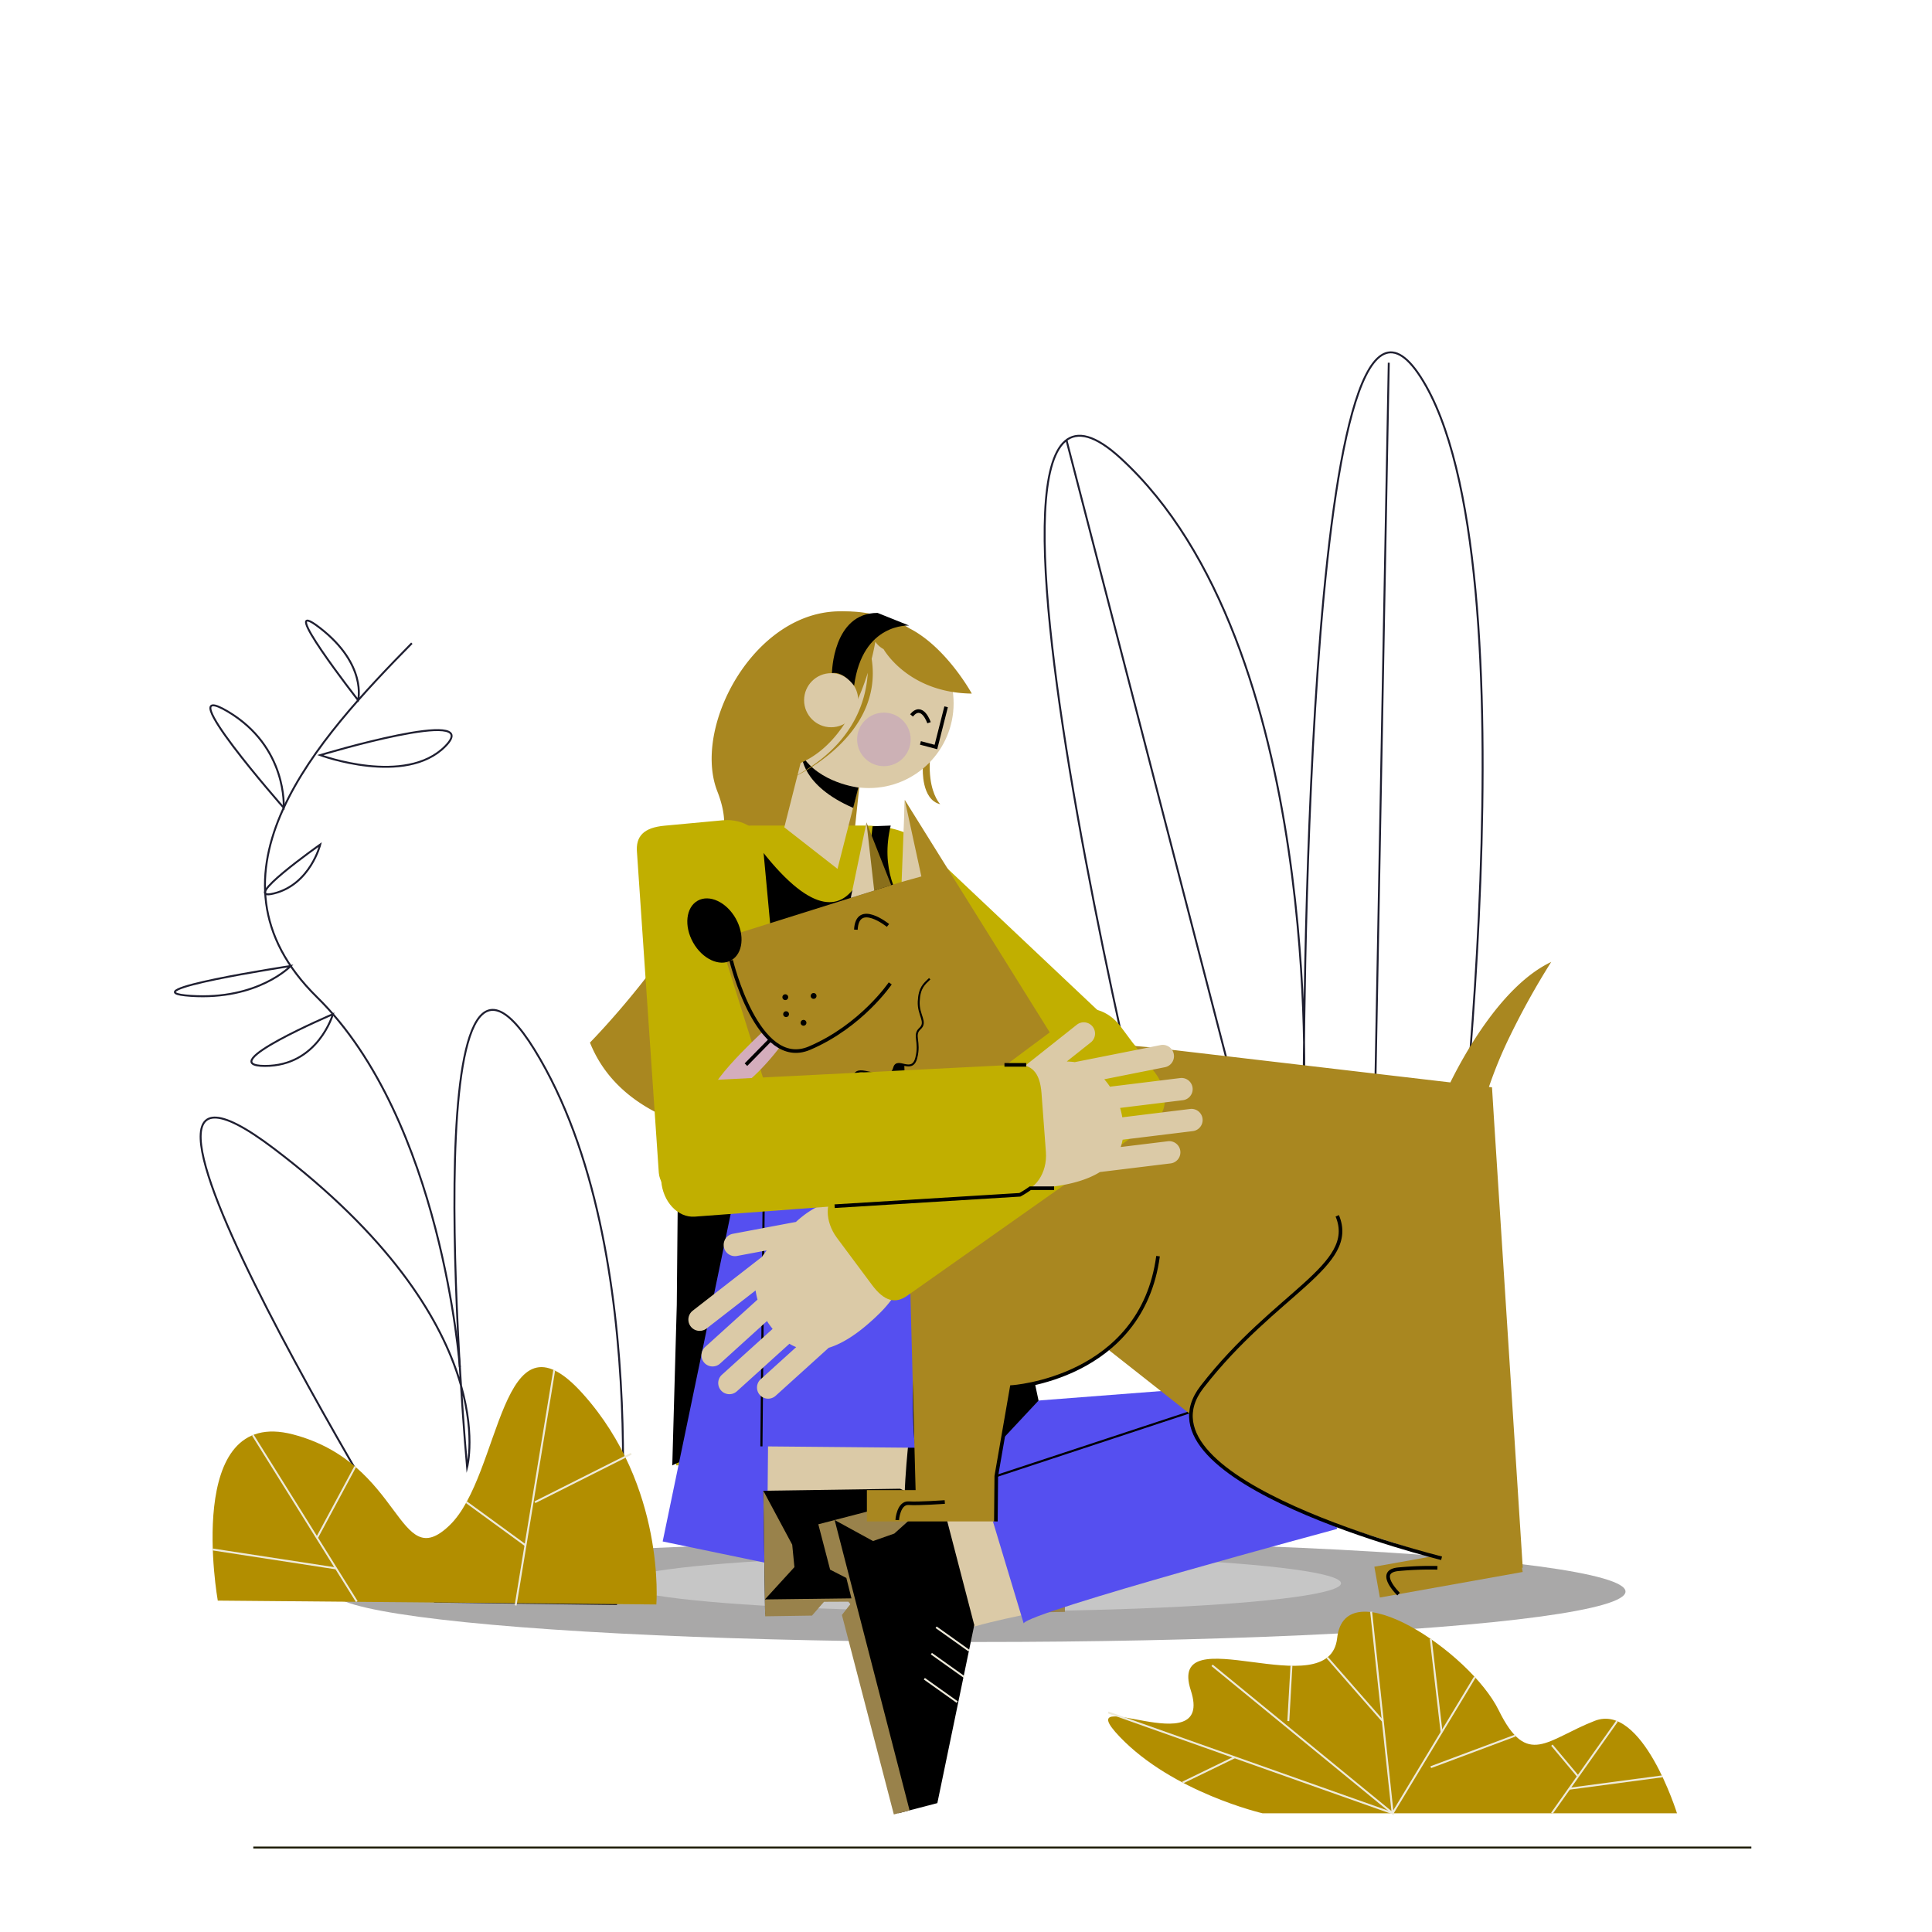
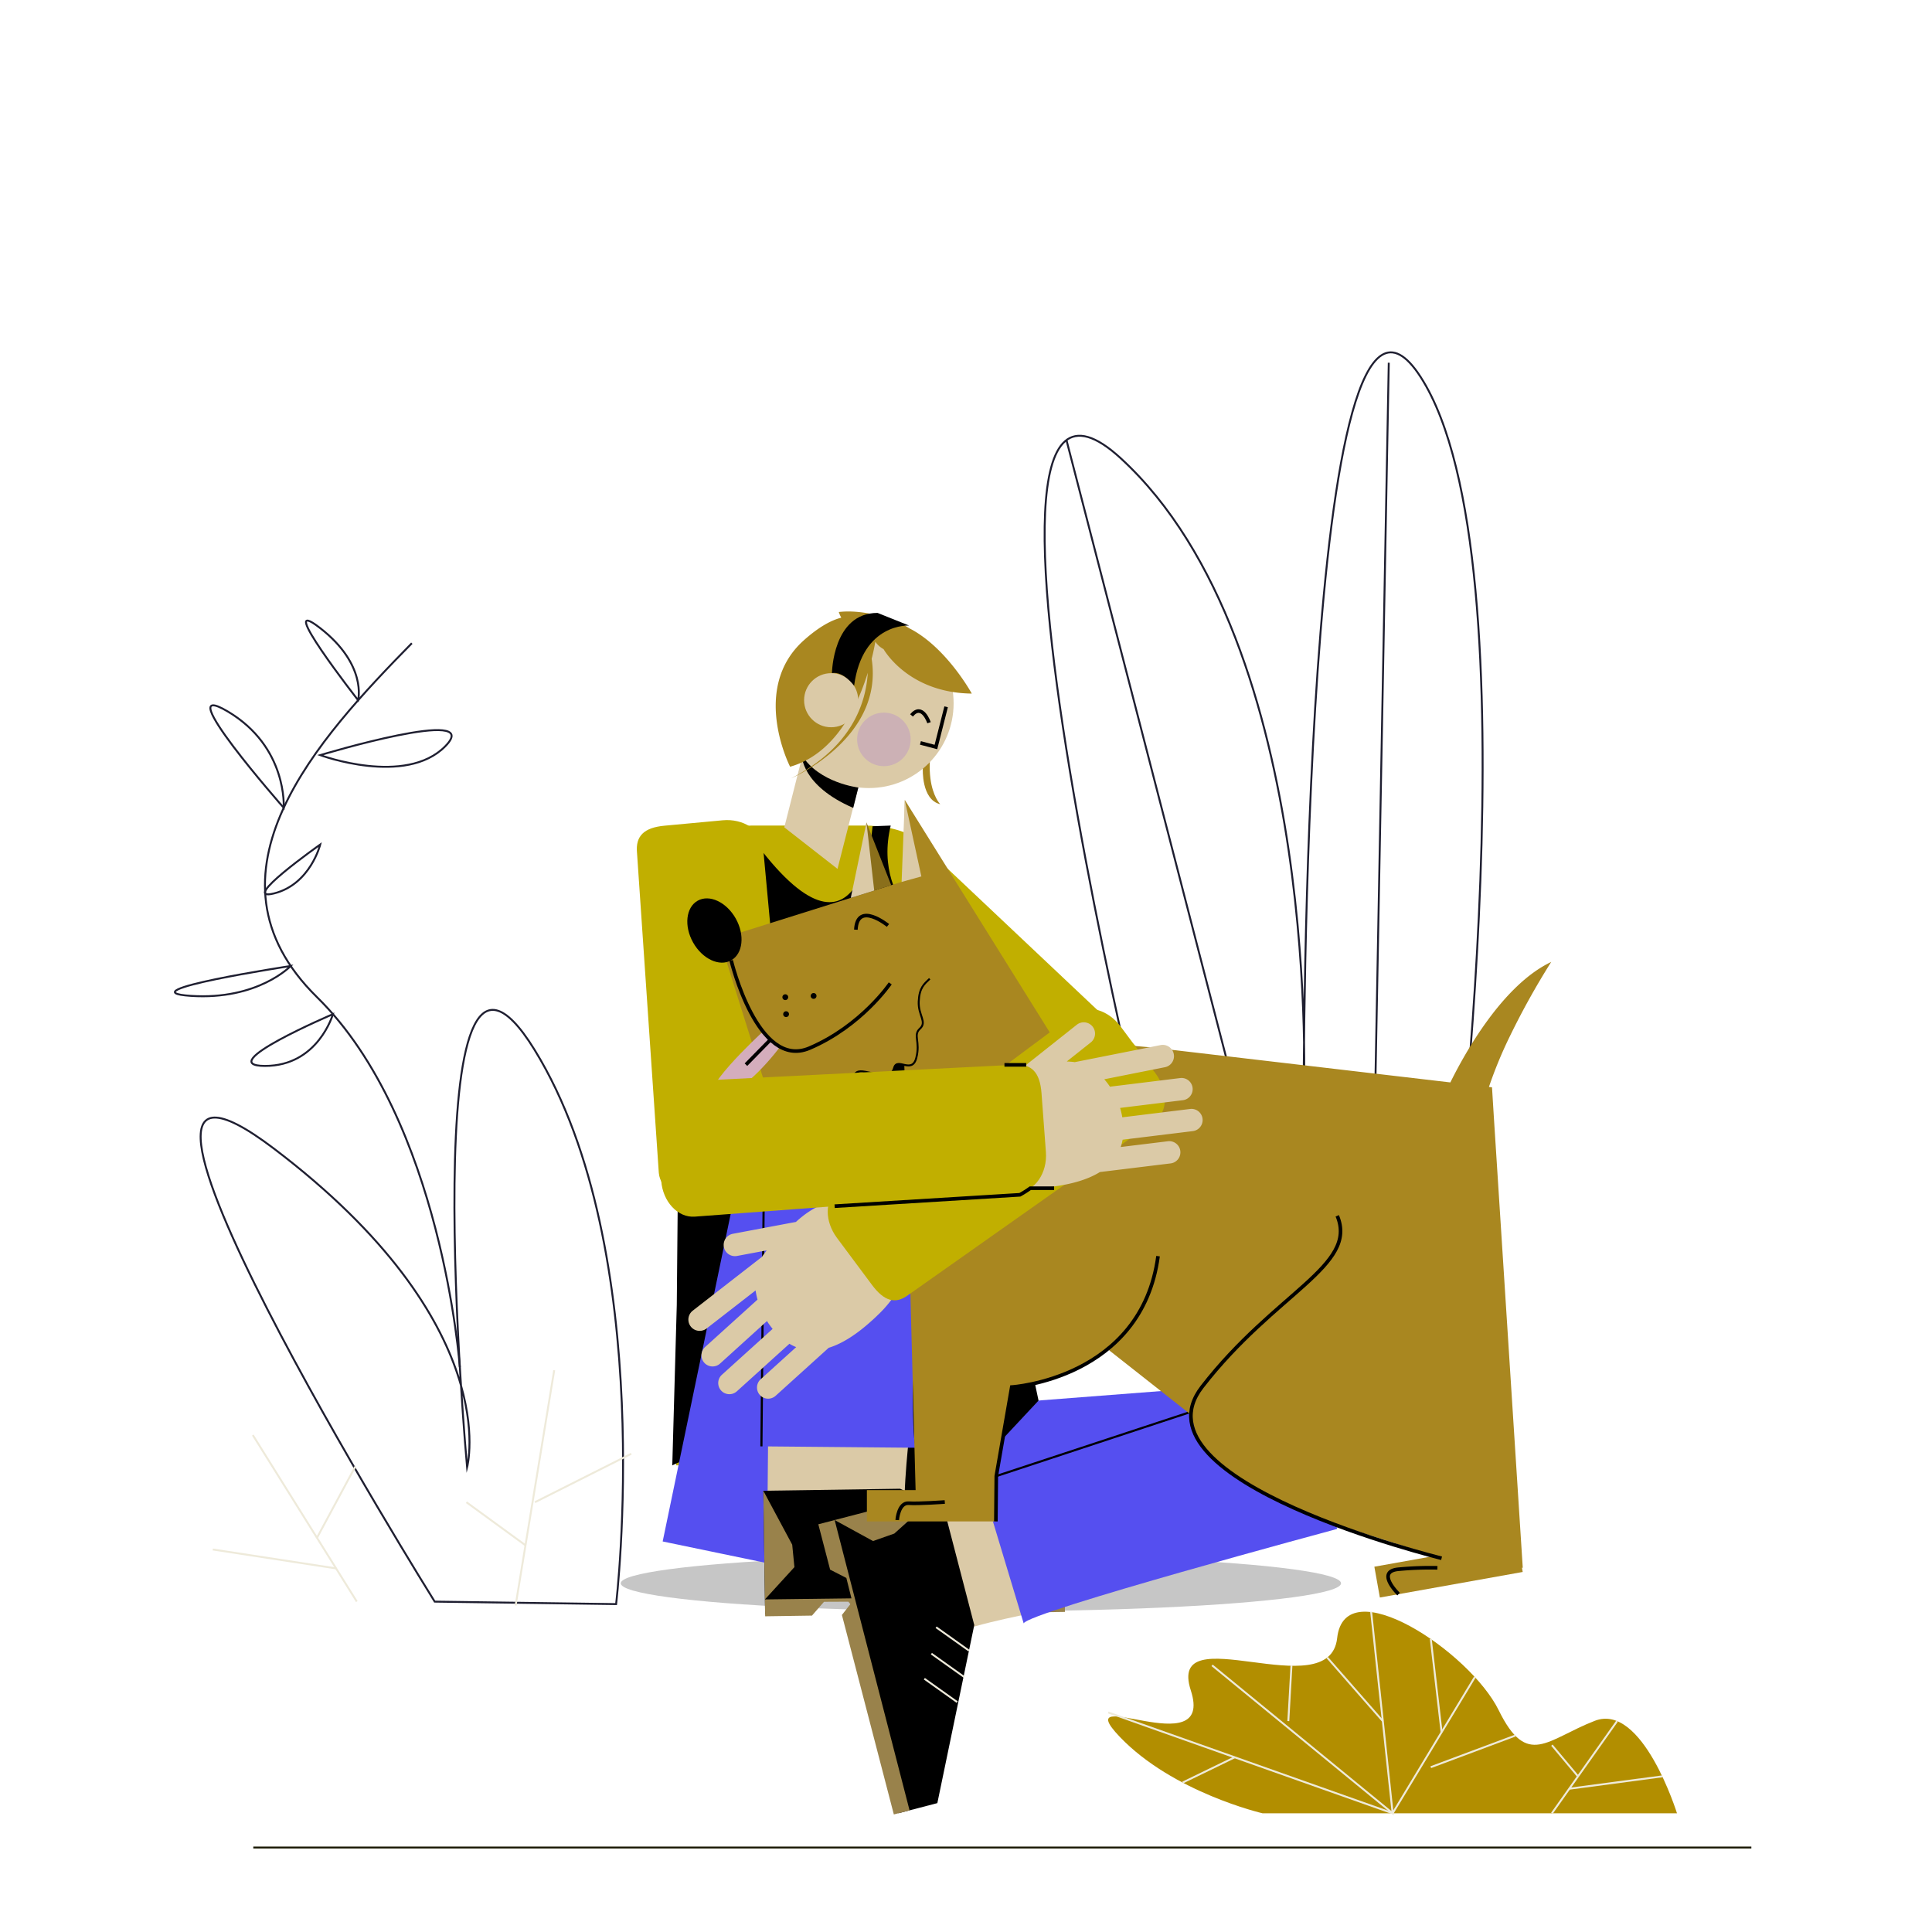
<svg xmlns="http://www.w3.org/2000/svg" viewBox="0 0 1000 1000">
  <title>Mesa de trabajo 13</title>
  <g id="Capa_1" data-name="Capa 1">
    <path d="M477.65,397.86s-.82,16.08,9,18.39c0,0-15.52-15.39,5.9-61.51C492.59,354.74,475.83,376.16,477.65,397.86Z" fill="#a98720" />
    <path d="M614.26,678.4s-139.59-537.9-34.2-441.23,94.72,332.65,94.72,332.65-.85-470.06,60.55-374.67,15.75,449.61,15.75,449.61" fill="none" stroke="#1f1f31" stroke-miterlimit="10" />
    <line x1="551.98" y1="227.71" x2="666.83" y2="671.75" fill="none" stroke="#1f1f31" stroke-miterlimit="10" />
    <line x1="718.83" y1="187.75" x2="709.7" y2="678.75" fill="none" stroke="#1f1f31" stroke-miterlimit="10" />
-     <path d="M374.77,428.14a23.51,23.51,0,0,1-.74,4.39C374.33,431.05,374.58,429.59,374.77,428.14Z" fill="#a98720" />
-     <path d="M440.68,445.76l-30.54,1.44,20.48,142.26S330,601.28,305.36,539.64c0,0,46.32-46.93,63.59-90.5A99.83,99.83,0,0,0,374,432.55v0a23.51,23.51,0,0,0,.74-4.39c.4-5-.53-11.09-3.46-18.58-14.78-37.81,28.45-110.19,82.77-89.52Z" fill="#a98720" />
-     <ellipse cx="506.64" cy="823.79" rx="334.72" ry="26.1" fill="#a9a8a8" />
    <ellipse cx="507.71" cy="819.51" rx="186.41" ry="14.53" fill="#c6c6c6" />
    <path d="M453.08,332a.44.44,0,0,1,0,.1L453,332Z" fill="#a98720" />
    <path d="M453.08,332a.44.44,0,0,1,0,.1L453,332Z" fill="#a98720" />
    <path d="M541.59,758.46H349.94l4.55-276.38c0-23.32,14.35-54.78,34.54-54.78H446.9c20.19,0,39.48,7.53,39.48,30.86Z" fill="#c1af00" />
    <path d="M604.52,578.31,584,601.09c-7.27,8.09-18.56,9.91-25.08,4L434.19,493c-6.52-5.87-5.9-17.28,1.37-25.37l20.49-22.78c7.27-8.09,18.56-9.91,25.08-4.05L605.38,558.06C611.9,563.92,611.79,570.22,604.52,578.31Z" fill="#c1af00" />
    <path d="M457.53,811.5c4.34-5.3,220.14-16.93,220.14-16.93l-6.15-80L451.38,731.55Z" fill="#554ff0" />
    <line x1="131.11" y1="956.28" x2="906.5" y2="956.28" fill="none" stroke="#1b1a00" stroke-miterlimit="10" />
    <path d="M537.55,724.93,456.69,811.5H429.8c-25.64-84.35-81.83-53-81.83-53l2.33-83.05,1.2-128.87C408.4,488,375,436,375,436c-2.69-5.14,3.54-6.64,6-7.62s5.29,1.14,5.29,1.14c59.69,85.31,65.33-1.85,65.33-1.85l9.41-.36c-10.45,43.39,31.11,63.75,31.11,63.75l28,151.75Z" />
    <path d="M430.39,816c-4.42-5.86,45.43-236.15,45.43-236.15l-87.4-.73L343,797.86Z" fill="#554ff0" />
    <path d="M470.09,788.38c-4.5-1,.4-44.4.4-44.4l-72.91-.67-.4,44.4Z" fill="#dbcaa7" />
    <polygon points="395.09 771.61 396.03 835.62 420.27 835.26 426.96 828.37 438.6 828.2 444.01 833.46 551.17 831.89 550.87 811.04 465.89 770.57 395.09 771.61" />
    <polygon points="395.92 827.86 551.09 825.91 551.17 831.41 551.21 834.32 444.53 835.88 439.13 829.03 426.47 829.09 420.29 836.23 396.04 836.59 395.92 827.86" fill="#99824b" />
    <polygon points="395.09 771.61 410.05 799.52 411.19 811.14 395.92 827.86 395.09 771.61" fill="#99824b" />
    <line x1="479.31" y1="780.59" x2="462.7" y2="793.23" fill="none" stroke="#eeeada" stroke-miterlimit="10" stroke-width="0.97" />
    <line x1="491.63" y1="787" x2="475.02" y2="799.63" fill="none" stroke="#eeeada" stroke-miterlimit="10" stroke-width="0.97" />
    <line x1="502.94" y1="794.33" x2="486.33" y2="806.97" fill="none" stroke="#eeeada" stroke-miterlimit="10" stroke-width="0.97" />
    <path d="M474.27,749.36c-4.92-3.68,1.55-169.5,1.55-169.5l-80.15-.73-1.56,169.5Z" fill="#554ff0" />
    <line x1="394.11" y1="748.63" x2="395.57" y2="589.46" fill="none" stroke="#000" stroke-miterlimit="10" stroke-width="1.11" />
    <path d="M491.36,847.87c-.39-4.59,42.51-12.82,42.51-12.82l-21-69.81-42.51,12.82Z" fill="#dbcaa7" />
    <polygon points="486.45 772.61 424.5 788.73 430.61 812.2 438.89 817.05 441.82 828.32 438 834.83 464.99 938.54 485.17 933.29 504.28 841.13 486.45 772.61" />
    <polygon points="432.01 786.77 470.79 937.04 465.46 938.42 462.65 939.16 435.77 835.9 441.14 829.03 438.07 816.75 429.67 812.44 423.56 788.97 432.01 786.77" fill="#99824b" />
    <polygon points="486.45 772.61 462.89 793.77 451.87 797.64 432.01 786.77 486.45 772.61" fill="#99824b" />
    <line x1="501.54" y1="854.36" x2="484.53" y2="842.26" fill="none" stroke="#eeeada" stroke-miterlimit="10" stroke-width="0.97" />
    <line x1="499.08" y1="868.03" x2="482.08" y2="855.93" fill="none" stroke="#eeeada" stroke-miterlimit="10" stroke-width="0.97" />
    <line x1="495.44" y1="881" x2="478.44" y2="868.9" fill="none" stroke="#eeeada" stroke-miterlimit="10" stroke-width="0.97" />
    <path d="M529.85,840.26c2-5.79,162.3-48.91,162.3-48.91L669,714.6l-162.3,48.91Z" fill="#554ff0" />
    <line x1="495.44" y1="770.69" x2="627.37" y2="727.15" fill="none" stroke="#000" stroke-miterlimit="10" stroke-width="1.11" />
    <polygon points="461.29 458.17 448.49 425.7 441.9 464.26 461.29 458.17" fill="#8a6f1b" />
    <path d="M343.93,427.38l30.12-2.8c10.69-1,20.09,5.14,20.88,13.63L410,600.69c.79,8.49-7.31,16.25-18,17.24l-30.12,2.8c-10.69,1-20.09-5.14-20.88-13.63L329.71,441.3C328.92,432.81,333.23,428.37,343.93,427.38Z" fill="#c1af00" />
    <path d="M773.18,577.65l15,233.85-42-5L686.5,787.48l-35.81-16.54-18-11.94-12.79-14.08-3.5-12.68L573.31,698.3l-15.87,10.05-14.68,5.75-19,3.83-10.48,61.45L474,774.54l-6-226.07L398.81,570.2,372.4,486.08,468.16,456l.16-41.95,77.17,123.74,50.21,4.32,155,18.15c7.51-15.2,27.1-50.48,52.2-62.35a396.8,396.8,0,0,0-21.35,38.36,222.13,222.13,0,0,0-10.88,26.33l1.59.19Z" fill="#a98720" />
    <rect x="448.7" y="771.28" width="66.76" height="16.2" fill="#a98720" />
    <rect x="712.25" y="804.13" width="75.11" height="16.2" transform="translate(-131.33 144.75) rotate(-10.14)" fill="#a98720" />
    <path d="M746.16,806.55s-161.89-39.75-124-88.67,80.83-62.76,70-88.58" fill="none" stroke="#000" stroke-miterlimit="10" stroke-width="1.87" />
    <path d="M515.46,787.48l.22-23.47,8-46.08s67.19-4.19,75.72-67.75" fill="none" stroke="#000" stroke-miterlimit="10" stroke-width="1.87" />
    <path d="M464.39,786.77s.64-9.06,5.93-8.71,18.7-.63,18.7-.63" fill="none" stroke="#000" stroke-miterlimit="10" stroke-width="1.87" />
    <path d="M723.91,825.1s-12.2-11.8,0-12.87A172.82,172.82,0,0,1,744,811.5" fill="none" stroke="#000" stroke-miterlimit="10" stroke-width="1.87" />
    <path d="M394.11,534.68s-36.23,33.5-22.64,33,32.31-25.88,32.31-25.88Z" fill="#d4adbc" />
    <path d="M378.45,497.09S392.09,554,419,542.51,460.78,509,460.78,509" fill="none" stroke="#000" stroke-miterlimit="10" stroke-width="1.87" />
    <line x1="386.1" y1="551.07" x2="398.79" y2="538.14" fill="none" stroke="#000" stroke-miterlimit="10" stroke-width="1.87" />
    <path d="M225,829s-203.24-325.5-83.24-234.5,100,165,100,165-29-320,35-216S318.9,830.28,318.9,830.28Z" fill="none" stroke="#1f1f31" stroke-miterlimit="10" />
-     <path d="M112.72,828.47s-18-101,39-86,54,73,81,47,26-116,69-68,38,109,38,109Z" fill="#b28e00" />
    <line x1="130.86" y1="742.8" x2="184.68" y2="828.97" fill="none" stroke="#eeeada" stroke-miterlimit="10" />
    <line x1="286.86" y1="709.22" x2="266.88" y2="830.97" fill="none" stroke="#eeeada" stroke-miterlimit="10" />
    <line x1="164.07" y1="795.97" x2="183.86" y2="759.14" fill="none" stroke="#eeeada" stroke-miterlimit="10" />
    <line x1="110.14" y1="802.01" x2="173.97" y2="811.81" fill="none" stroke="#eeeada" stroke-miterlimit="10" />
    <line x1="241.42" y1="777.55" x2="271.99" y2="799.84" fill="none" stroke="#eeeada" stroke-miterlimit="10" />
    <line x1="326.72" y1="752.47" x2="276.87" y2="777.55" fill="none" stroke="#eeeada" stroke-miterlimit="10" />
    <path d="M653.46,938.55H868s-17.85-57.46-42.56-47.85-34.89,24.72-49.72-5.49-79.62-73.32-83.61-37.34-88.46-12-75.75,27.08-64.33-4.84-36.8,24S653.46,938.55,653.46,938.55Z" fill="#b28e00" />
    <polyline points="627.37 861.98 720.83 938.54 709.7 834.21" fill="none" stroke="#eeeada" stroke-miterlimit="10" />
    <polyline points="573.61 886.38 720.83 938.54 763.4 868.03" fill="none" stroke="#eeeada" stroke-miterlimit="10" />
    <line x1="837" y1="890.83" x2="803.26" y2="938.55" fill="none" stroke="#eeeada" stroke-miterlimit="10" />
    <line x1="740.57" y1="848.31" x2="746.16" y2="896.58" fill="none" stroke="#eeeada" stroke-miterlimit="10" />
    <line x1="740.57" y1="914.69" x2="784.29" y2="898.34" fill="none" stroke="#eeeada" stroke-miterlimit="10" />
    <line x1="803.26" y1="903.29" x2="816.77" y2="919.44" fill="none" stroke="#eeeada" stroke-miterlimit="10" />
    <line x1="860.42" y1="919.44" x2="812.24" y2="925.84" fill="none" stroke="#eeeada" stroke-miterlimit="10" />
    <line x1="686.97" y1="857.95" x2="715.74" y2="890.83" fill="none" stroke="#eeeada" stroke-miterlimit="10" />
    <line x1="668.46" y1="861.98" x2="666.83" y2="890.83" fill="none" stroke="#eeeada" stroke-miterlimit="10" />
    <line x1="639.07" y1="909.57" x2="612.15" y2="922.64" fill="none" stroke="#eeeada" stroke-miterlimit="10" />
    <path d="M238,707.6s-9.16-127.87-73.91-191.46,1.5-134.71,49.08-183.22" fill="none" stroke="#1f1f31" stroke-miterlimit="10" />
    <path d="M165.75,437.13s-42.61,30-23.86,25.29S165.75,437.13,165.75,437.13Z" fill="none" stroke="#1f1f31" stroke-miterlimit="10" />
    <path d="M146.84,418.1s-60.14-68.31-29-49.87S146.84,418.1,146.84,418.1Z" fill="none" stroke="#1f1f31" stroke-miterlimit="10" />
    <path d="M150.46,500S64,513.15,98.75,515.46,150.46,500,150.46,500Z" fill="none" stroke="#1f1f31" stroke-miterlimit="10" />
    <path d="M165.75,390.85s85.36-25.72,64.81-4.68S165.75,390.85,165.75,390.85Z" fill="none" stroke="#1f1f31" stroke-miterlimit="10" />
    <path d="M172.32,524.93s-62.73,26.72-35.2,26.79S172.32,524.93,172.32,524.93Z" fill="none" stroke="#1f1f31" stroke-miterlimit="10" />
    <path d="M185.36,362.43s-44-56.31-19.61-37.3S185.36,362.43,185.36,362.43Z" fill="none" stroke="#1f1f31" stroke-miterlimit="10" />
    <circle cx="449.72" cy="364.03" r="43.87" fill="#dbcaa7" />
    <polygon points="449.7 386.17 439.24 427.18 433.49 449.73 405.95 428.23 406.22 427.18 416.47 386.73 449.7 386.17" fill="#dbcaa7" />
    <polyline points="489.71 365.84 484.43 386.65 476.41 384.53" fill="none" stroke="#000" stroke-miterlimit="10" stroke-width="1.87" />
    <path d="M444.29,407.62S424,405.31,415,390.85c0,0-.35,15.66,26.63,27.32Z" />
    <circle cx="457.5" cy="382.71" r="13.86" fill="#ccb1b5" />
    <path d="M503,359c-33.09-.38-45.66-23-45.66-23a12.31,12.31,0,0,1-4.26-3.83.44.44,0,0,0,0-.1l-.1,0,.08.13c-.41,2.32-1,5.33-1.89,8.79,6.31,40.63-40.29,61.26-41.66,61.86,30.7-15.76,38.65-38,39.65-54.63-5.55,18-17.12,42.06-40.2,48.64,0,0-20.85-40.61,7.21-65.54,7.78-6.92,14.15-10.32,19.28-11.62a15,15,0,0,1-1.29-2.92c12.76-1.52,29.19,3.47,36.3,8.32l0,0C489.81,334.83,503,359,503,359Z" fill="#a98720" />
    <circle cx="430.2" cy="362.43" r="14" fill="#dbcaa7" />
    <path d="M480.86,374.08s-3.48-10.5-9.06-3.79" fill="none" stroke="#000" stroke-miterlimit="10" stroke-width="1.87" />
    <path d="M430.62,348.39s.38-31.15,23.61-31.15l16.35,6.56s-24.16-1.61-28.49,31.12C442.09,354.92,436.5,347.28,430.62,348.39Z" />
    <path d="M466.25,665.19h0a61.49,61.49,0,0,1-12,15.56c-1,1-2,1.92-3.07,2.87-7.29,6.6-14.82,11.73-22.25,14l-27.46,24.84a5.77,5.77,0,1,1-7.75-8.56l18.38-16.63a24.77,24.77,0,0,1-3.5-1.74L381.4,720.14a5.77,5.77,0,1,1-7.75-8.56l26.26-23.75a41.51,41.51,0,0,1-2.93-4.05l-24.27,22a5.77,5.77,0,1,1-7.75-8.56l27.13-24.55a40.68,40.68,0,0,1-1-4.74L365.7,687.65a5.84,5.84,0,0,1-7.17-9.22l35.88-27.89a41.55,41.55,0,0,1,2.46-3.35l-15.39,2.89a5.83,5.83,0,0,1-2.15-11.47l29.76-5.6,2.88-.54.42-.38c16.75-15.15,34.35-14.27,49.49,2.47C471.14,644.79,471.33,655.19,466.25,665.19Z" fill="#dbcaa7" />
    <path d="M451.29,665l-18.07-24.26c-6.42-8.62-6.39-19.59.06-24.4l123.39-91.91c6.45-4.8,17-1.69,23.39,6.93l18.07,24.26c6.42,8.61,6.39,19.59-.06,24.39L470,670.36C463.55,675.16,457.71,673.65,451.29,665Z" fill="#c1af00" />
    <path d="M617.45,585.46l-36.38,4.45a24.89,24.89,0,0,1-1,3.78l24.59-3a5.78,5.78,0,0,1,1.4,11.47l-36.75,4.49c-6.61,4.11-15.41,6.45-25.17,7.64-1.41.18-2.81.32-4.18.44a61.2,61.2,0,0,1-19.62-1.1h0c-10.88-2.71-18.61-9.66-20.29-23.36-2.73-22.4,8.12-36.29,30.53-39l.58-.07,2.28-1.83,23.72-18.82a5.84,5.84,0,1,1,7.26,9.14l-12.26,9.73a39.62,39.62,0,0,1,4.14.34l44.58-8.86a5.84,5.84,0,0,1,2.27,11.45l-31.58,6.28a36.16,36.16,0,0,1,2.94,3.84L610.85,558a5.77,5.77,0,0,1,1.4,11.46l-32.49,4a40.45,40.45,0,0,1,1.14,4.86L616,574a5.77,5.77,0,1,1,1.41,11.46Z" fill="#dbcaa7" />
    <polygon points="468.31 414.07 476.9 453.64 466.67 456.49 468.31 414.07" fill="#dbcaa7" />
    <polygon points="448.49 425.7 452.49 460.94 440.35 464.75 448.49 425.7" fill="#dbcaa7" />
    <path d="M459.62,479s-15.85-12.82-16.62,2.2" fill="none" stroke="#000" stroke-miterlimit="10" stroke-width="1.87" />
    <path d="M406.47,517.64a1.5,1.5,0,0,0,0-3,1.5,1.5,0,0,0,0,3Z" />
-     <path d="M415.9,530.9a1.5,1.5,0,0,0,0-3,1.5,1.5,0,0,0,0,3Z" />
+     <path d="M415.9,530.9Z" />
    <path d="M406.88,526.43a1.5,1.5,0,0,0,0-3,1.5,1.5,0,0,0,0,3Z" />
    <path d="M421.12,517a1.5,1.5,0,0,0,0-3,1.5,1.5,0,0,0,0,3Z" />
    <path d="M398.81,570.2s15.42,4.1,22.22-4.74,13,5,17.66-.83,1.17-11.36,9.24-9.86,13.3,3.56,14.89-2.09,9.24,3.51,11.45-5.12-1.85-11.71,1.92-15.17-1-6.83-.66-14.06,2.86-9,5.68-11.74" fill="#a98720" stroke="#000" stroke-miterlimit="10" />
    <path d="M539.08,565.77l2.28,30.55c.81,10.85-5.68,20.26-14.42,20.91l-167.32,12.5c-8.75.65-16.56-7.69-17.37-18.54L340,580.64c-.81-10.85,5.68-20.26,14.42-20.91l170.66-8.6C533.8,550.48,538.27,554.92,539.08,565.77Z" fill="#c1af00" />
    <path d="M432,624.32l95.89-5.9a50.63,50.63,0,0,0,5.39-3.41h12.33" fill="none" stroke="#000" stroke-miterlimit="10" stroke-width="1.87" />
    <line x1="531.17" y1="551.17" x2="519.9" y2="551.17" fill="none" stroke="#000" stroke-miterlimit="10" stroke-width="1.87" />
    <ellipse cx="369.78" cy="481.66" rx="12.66" ry="17.7" transform="translate(-188.53 242.85) rotate(-29.33)" />
  </g>
</svg>